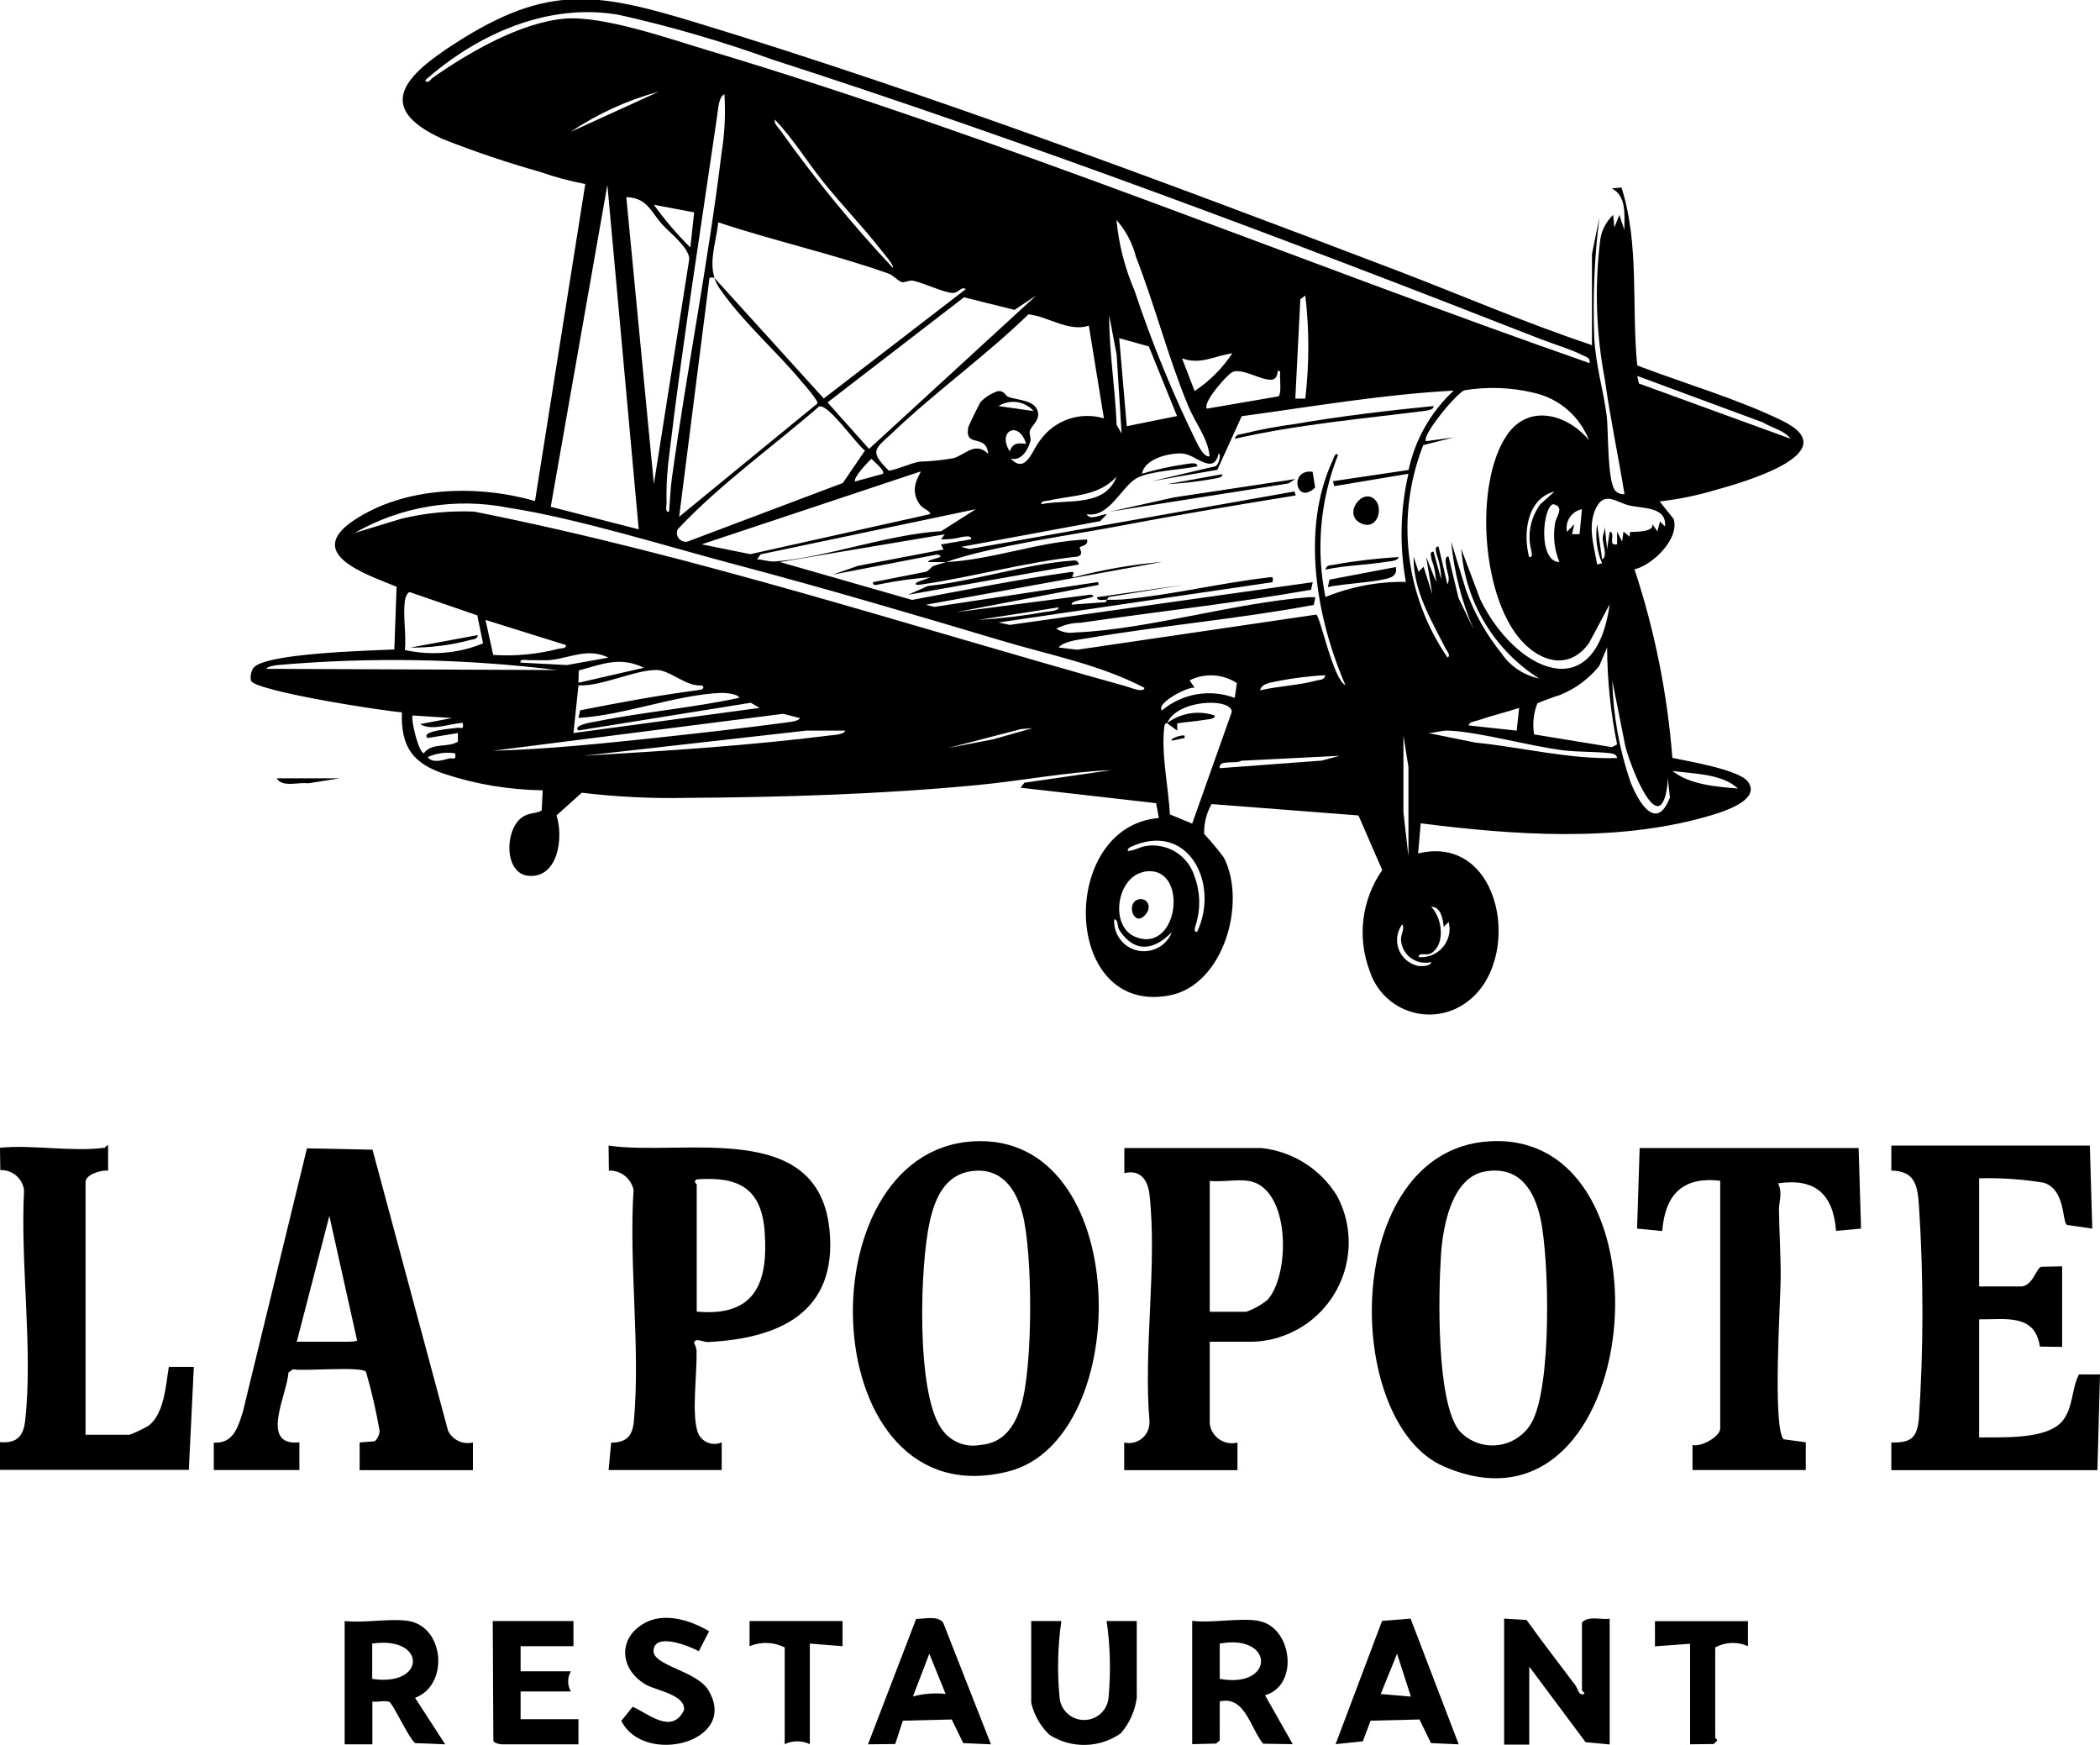
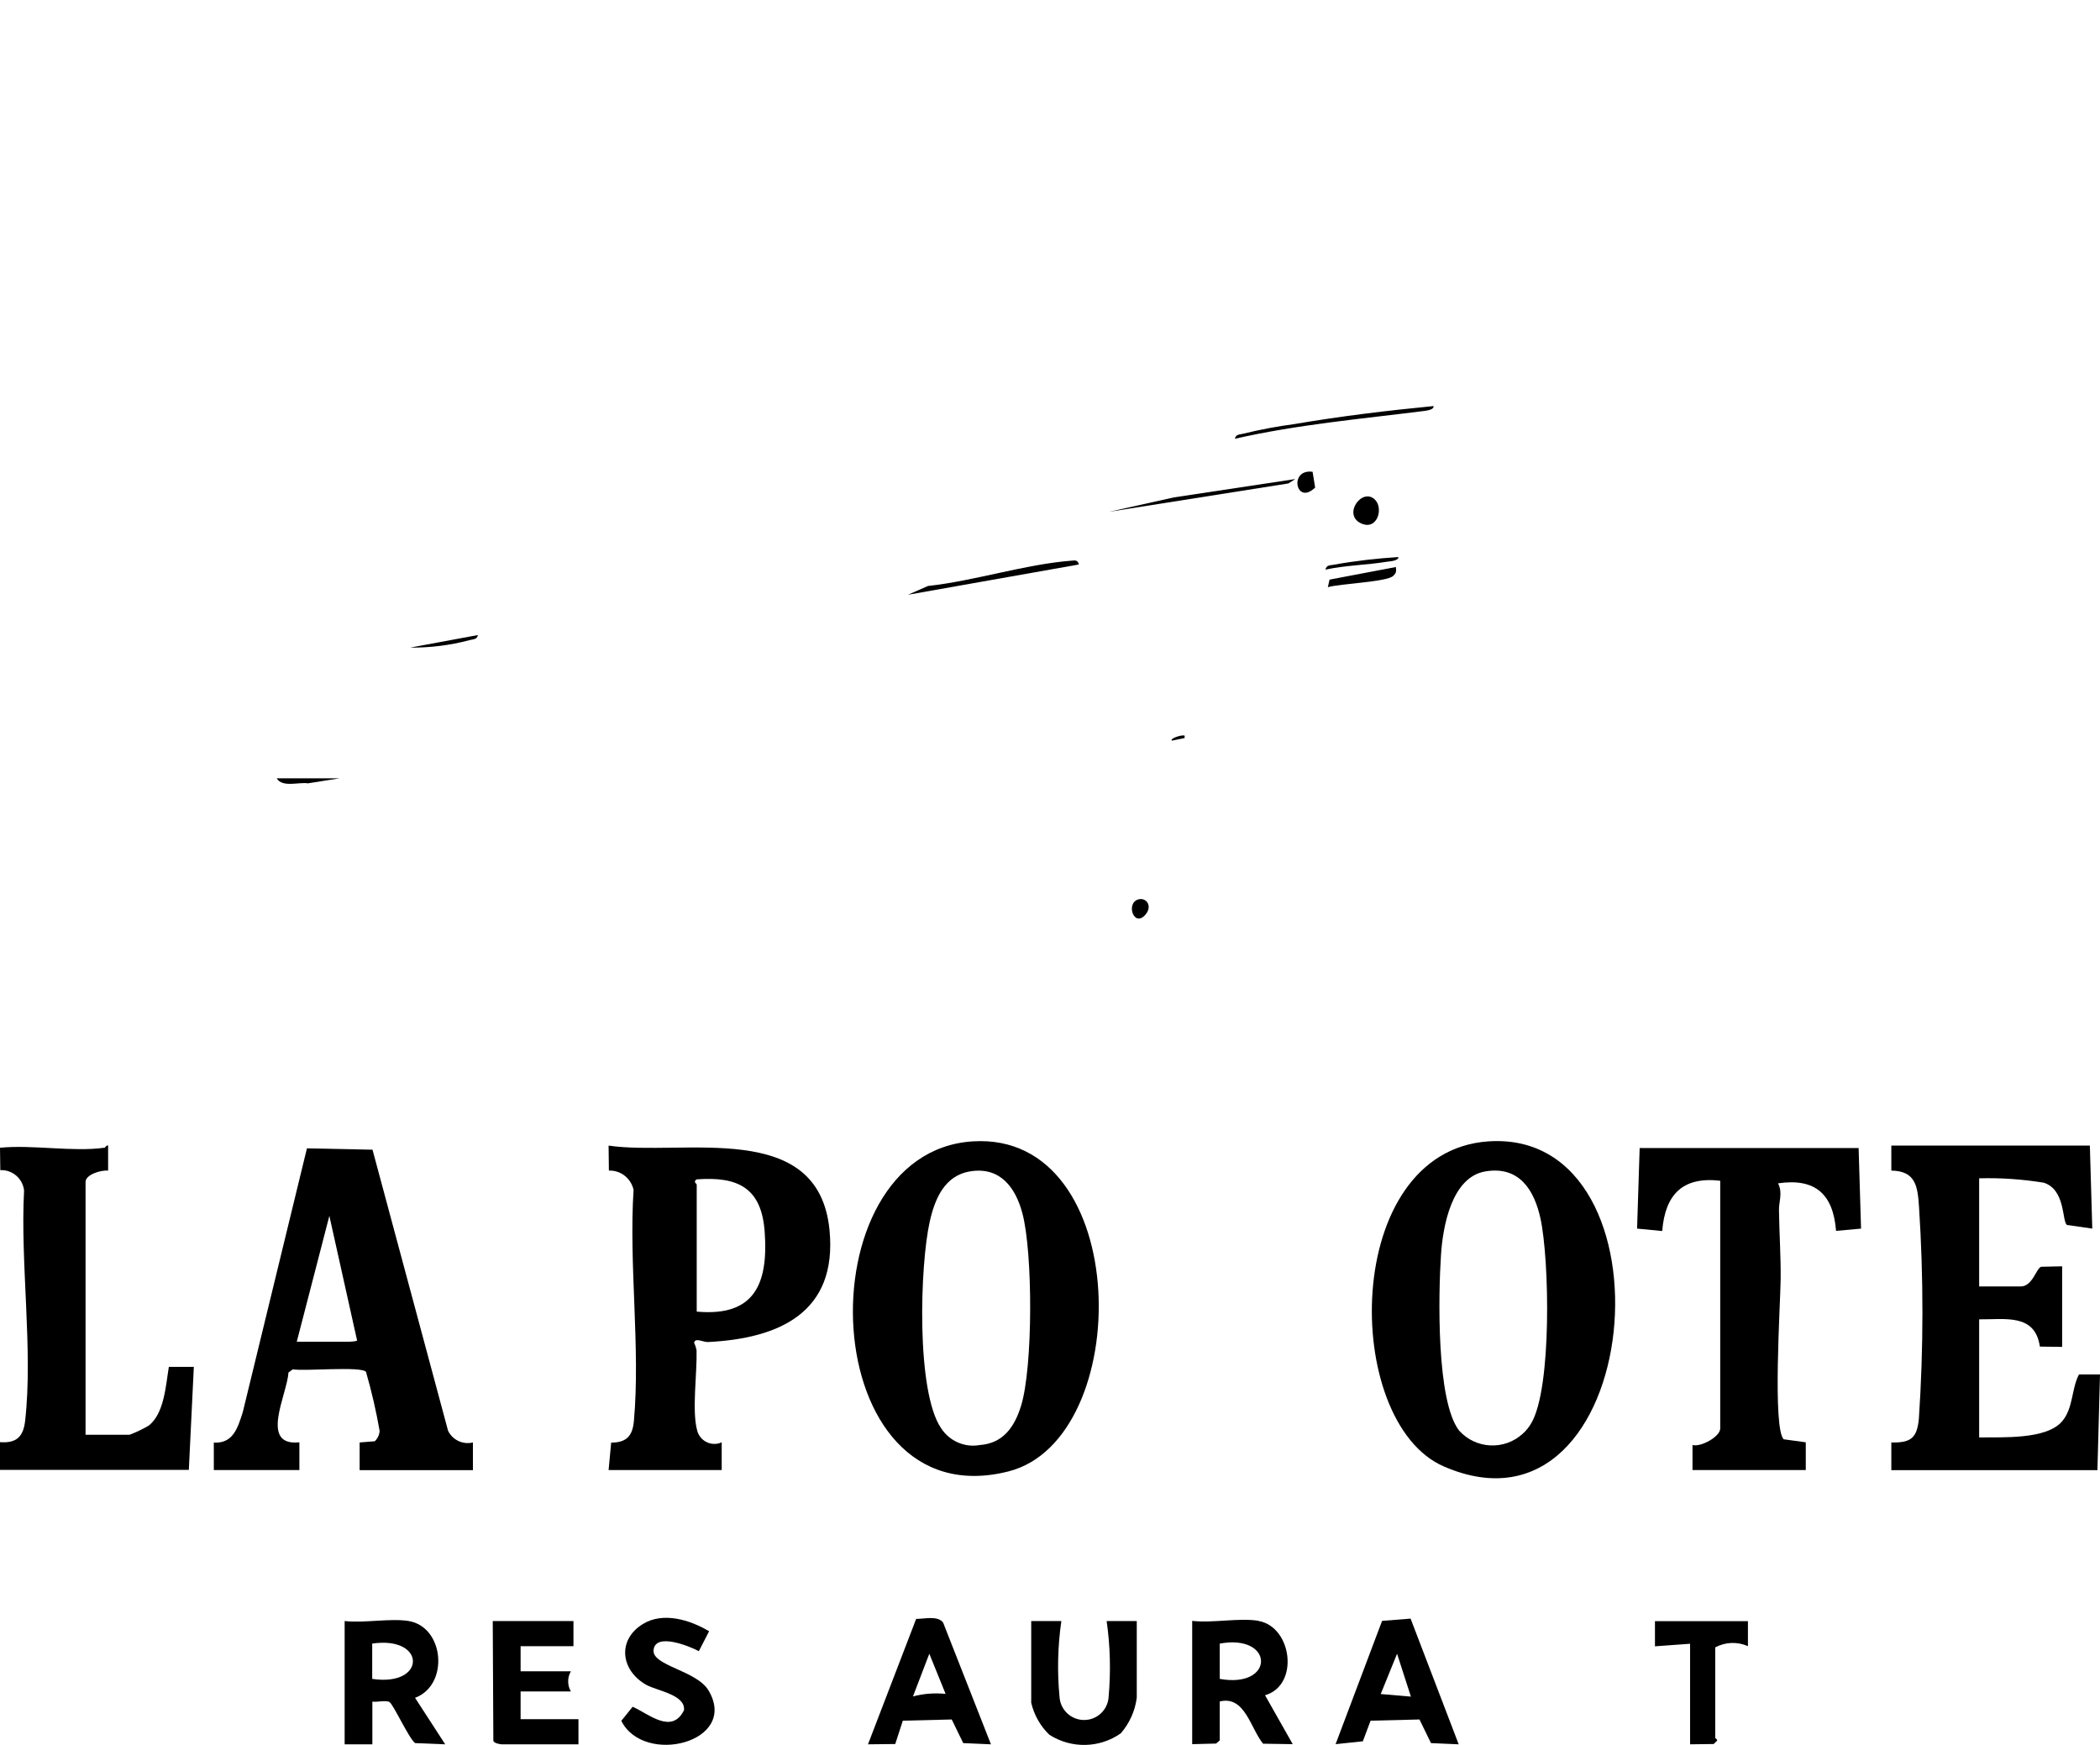
<svg xmlns="http://www.w3.org/2000/svg" id="Calque_2" data-name="Calque 2" viewBox="0 0 138.68 115.22">
  <g id="Calque_2-2" data-name="Calque 2">
    <g>
-       <path id="Tracé_2" data-name="Tracé 2" d="M105.13,22.83v-6.06l.49-2.41c-.33,2.62-.44,5.26-.34,7.9.09,1.84.59,3.43.82,5.16.13.99.02,4.54.62,5.03.15.13.36.2.56.18-.41-2.52-.95-5.05-1.3-7.58-.57-2.99-.68-6.04-.32-9.07.06-.68.37-1.32.87-1.79l.08.83.33-.83.33.99c0-.96.16-2.24-.83-2.74l.64-.06c1.2,3.77.65,7.85,1.04,11.75,3.08,1.18,6.61,2.2,9.56,3.64,4.45,2.16-2.86,4.16-4.56,4.63-1.15.34-2.33.57-3.52.71l.92,1.15c.42,1.3-1.38,3.05-2.58,3.33,1.33,4.03,2.17,8.21,2.5,12.45,1.04.22,4.4.78,4.99,1.57.95,1.3-1.99,2.1-2.84,2.34-5.96,1.67-12.7,1.18-18.77.41l-.17,1.99c5.57-1.36,7.01,7.17,3.14,9.87-1.86,1.32-4.43.89-5.76-.96-.25-.35-.45-.74-.58-1.16-.84-2.22-.53-4.7.83-6.65l-1.57-3.61-9.7-.75c-.34.6-.51,1.28-.49,1.97.46.5.9,1.02,1.3,1.56,1.53,2.97-.01,8.45-3.62,9.11-7.1,1.31-7.31-11.17-.67-11.72l-.18-.98-8.95-1.02.25-.33,5.73-.83c-2.97.12-5.92.71-8.89.99-6.3.6-12.78.8-19.09.84-2.33.05-4.66-.06-6.98-.34l-1.67,1.5c.47,1.41.13,4.13-1.82,3.99-1.64-.12-1.62-2.97-.5-3.83.48-.37.86-.24,1.34-.48l.07-1.34c-2.2-.03-4.39-.39-6.48-1.08-2.1-.7-2.89-1.77-2.82-4.07-1.24-.08-9.81-1.42-9.97-2.1-.05-.28,0-.58.16-.82.71-1,7.83-1.15,9.31-1.23l.15-4.14c-2.02-.83-6.16-2.17-2.8-4.4,3.38-2.24,8.14-2.35,11.94-1.26l3.32-20.93c-1-.19-1.99-.45-2.95-.79-2.19-.62-4.34-1.34-6.46-2.18-4.72-2.13-2.3-4.32.85-6.34,6.11-3.93,9.37-3.33,15.95-1.33,15.36,4.68,31.1,10.6,46.13,16.32,4.3,1.64,8.56,3.49,12.91,4.94h0ZM104.97,23.99c.07-.35-.16-.39-.4-.51-.76-.39-2.02-.78-2.88-1.11-16.59-6.5-33.71-12.96-50.66-18.43-3.32-1.2-6.71-2.19-10.16-2.96-4.67-.82-9.35,1.27-12.79,4.32.17.28.36-.07.5-.17,2.37-1.66,5.79-3.65,8.72-3.9,2.54-.21,6.96,1.35,9.51,2.11,19.71,5.91,38.77,13.86,58.17,20.64h0ZM43.51,6.05c-2.07.56-4.03,1.45-5.81,2.65l5.81-2.65ZM44.18,33.79c.07-.72.09-1.51.19-2.22.99-7.16,2.41-14.3,3.28-21.47.21-1.28.27-2.58.19-3.88-.4.2-.41,1.01-.48,1.43-1.06,7.32-2.28,14.95-3.15,22.26-.15,1.09-.22,2.2-.19,3.3,0,.2-.12.62.16.58h0ZM58.96,17.68c.12-.13-.69-1.06-.83-1.24-1.21-1.54-2.59-2.96-3.81-4.49-1.07-1.34-1.97-2.83-3.16-4.06-.04.3.21.49.37.71,2.27,3.2,4.75,6.23,7.44,9.09h0ZM42.18,34.95l-2.07-22.75-3.74,21.26,5.81,1.49ZM43.18,31.96l2.34-14.87c-.04-.76-1.25-1.69-1.76-2.24-.76-.83-1.02-1.81-2.4-1.83l1.82,18.93h0ZM45.84,14.02l-2.66-.5c.72,1,1.53,1.95,2.41,2.82l.25-2.32ZM79.88,30.13c-.1-1.18-.96-2.23-1.41-3.32-1.33-3.21-2.19-6.61-3.45-9.84-.23-.91-.67-1.74-1.29-2.45.15,1.62.56,3.2,1.2,4.69,1.14,3.43,2.51,6.77,4.1,10.01.14.26.47.97.84.91h0ZM47.17,18.34c-.1-.03-.37-.06-.33.11l-1.99,15.67,9.13-7.48c.1-.15-.88-1.26-1.08-1.49-1.6-1.93-3.82-3.88-5.23-5.9-.22-.27-.39-.58-.5-.91l7.23,7.97,9.38-7.22c-.33-.21-.45.27-.89.25-.55-.02-1.88-.65-2.56-.8-.29-.06-.55.12-.76.09-.23-.04-.57-.45-.9-.57-3.68-1.3-7.54-2.15-11.24-3.38-.11,1.18-.62,2.5-.25,3.66h0ZM68.43,19.51l-1.43.95-3.34-.83-9.01,6.94,2.74,3.07,11.04-10.13h0ZM86.2,19.51l-.33.25-.33,6.56h.66c.26-2.26.27-4.55,0-6.81h0ZM71.91,21.5c-1.31.44-2.66-.59-3.99-.75-2.84,2.76-6.1,5.08-8.96,7.8-1.17,1.11-1.61,1.19-.26,2.53.69-.12,1.34-.47,2.03-.6.76-.02,1.51-.1,2.25-.23.79-.25,1.41-1.11,2.28-.29-.13-1.37-1.57-.35-1.32-1.73.02-.13.72-1.54.81-1.68.31-.33.7-.57,1.13-.72.47-.06.49.3.72.38.6.22,1.82.19,1.95,1.04.08.55-.45.87-.54,1.2-.06.22.1.46.03.7-.16.56-.59,1.3-1.29,1.13.99,1.05,1.41-.55,1.91-1.17.94-1.36,2.65-1.96,4.24-1.49l-1-6.15h0ZM74.07,28.64l-.33-5.23-.49-2.58c-.01,2.42.4,4.82.49,7.23l.34.58h0ZM75.86,22.87l-1.95-.54.5,5.81,3.32-.67-1.87-4.61h0ZM81.38,23.33c-1.19.16-2.08.78-3.32.33l.83,2.16c.99-.66,1.83-1.5,2.49-2.49h0ZM84.37,24.49c-.02,1.46-2.09-.33-2.99.08-.36.17-2.01,2.06-1.67,2.41l4.72-.81c.18-.12.11-1.01.1-1.27-.02-.19.11-.46-.17-.41h0ZM118.25,28.97c-.41-.55-1.25-.72-1.83-1.08l-8.3-3.07.11.5,10.02,3.65ZM104.96,29.14c-.6-1.63-1.99-2.84-3.69-3.21-1.5-.36-3.05-.41-4.57-.16-.56.23-2.82,2.99-2.53,3.36l1.83-.25-2.01.51c-1.83,4.65-1.23,9.9,1.6,14.02.24-.12-.03-.41-.11-.56-.97-1.92-2.15-3.83-2.13-6.09l.33.99.33-.33.58,1.83-.41-2.49.66,1.66c-.03-.5-.12-.98-.29-1.45-.03-.18-.18-.58.12-.54l.5,1.82c0-.55-.1-1.1-.29-1.62-.03-.18-.18-.58.12-.54l.58,2.49c.23-.37-.05-.86-.08-1.25-.02-.18-.12-.62.16-.58l.66,2.74,1,2.07c-.8-1.85-1.3-3.81-1.49-5.81l.99,3.24c.54,1.5,1.33,2.9,2.33,4.14.58.86,1.47,1.45,2.49,1.67-2.97-1.88-4.87-5.05-5.14-8.55l1.25,3.32c2.24,4.65,7.58,7.29,8.55.33l-1.36,2.55c-1.16,1.64-2.87,1.4-4.21.12-2.9-2.76-3.44-10.6-1.21-13.85,1.45-2.12,4.05-1.35,5.45.39h-.01ZM73.08,39.6c.35.01.7,0,1.06-.02,3.23-.29,6.45-1.09,9.67-1.46.33-.04.24.03.23.32l-18.1,2.66.74.16,20.01-2.82-.11.5c-5.05.89-10.15,1.44-15.23,2.18-.56,0-1.11.14-1.6.39.37.23.81.32,1.24.25,4.84-.2,10.51-1.96,15.46-2.33.14,0,.27,0,.41,0l-.1.51c-4.92.92-9.95,1.35-14.89,2.19-.57.1-1.59.18-1.96.62l1.22.15,15.79-2.32c.25.04,1.12,4.3,1.93,4.66-1.93-4.45-2.96-10.32-.83-14.87.04-.09.17-.56.34-.33-1.18,2.98-1.47,6.24-.83,9.38,1.68-.69,3.49-1.03,5.31-1-.43-2.37-.37-4.8.17-7.14l-4.9.82-.08-.33,4.99-.74c.43-2.01,1.47-3.84,2.98-5.24-4.7.25-9.35,1.06-14,1.69l-1.61,3.54-4.32.75,4.09-.96c.33.02.51-.85.31-.86-.31,1.46-1.5.08-2.34,0s-2.55.32-2.72,1.33c.96-.29,1.94-.5,2.93-.64.18-.02.75-.16.73.15-1.04.22-3.09.3-3.97.76-1.03.54-1.83,2.66-3.33,2.4.19.46.99-.02,1.33,0l-.45.46-9.18,1.7.56.14,21.45-3.8.09.26c-3.78.62-7.56,1.24-11.33,1.96-3.35.64-8.76,1.38-11.76,2.44,3.03-.14,6.23-1.38,9.3-1.49.13.42-.41.41-.47.52-.05.09.31.46-.15.61-3.45.37-6.89,1.34-10.29,1.84-.14.02-.58.09-.31-.15l.91-.33c-1.1.08-2.2.23-3.29.45-.18.02-.57.19-.53-.12l3.4-.67c.26,0,.43-.35.6-.4.27-.1.54-.16.82-.26-.38.02-.78-.01-1.16,0-.12-.21,1.35-.29.58-.5l-6.89,1.33,1.66-.58,5.65-1.08-.17-.33,1.99-.34c.04-.28-.39-.18-.58-.16-.46.12-.94.18-1.41.16l.25-.33-10.88,1.83,8.72,2.5c3.48-.65,6.97-1.35,10.47-1.84.51-.07-.2.44.31.32,1.88-.49,3.8-.82,5.74-.99l-15.61,2.83.56.14,10.82-1.64.03.19-9.41,1.8,8.89-1.16c.82.21-1.41.31-1.25.66l2.23-.16.1-.17c-.19,0-.7.12-.66-.16l5.81-.83-5.05.82-.1.17h0ZM68.26,27.14c-.59-.66-1.57-.8-2.32-.33l2.32.33ZM54.1,26.83c-3.11,2.7-6.53,5.12-9.35,8.12-.13.3,0,.64.3.77.11.05.23.06.35.04l10.26-3.87,1.46-2.14c-.59-.44-2.4-3.08-3.01-2.91h0ZM67.76,29.3c-.46-1.57-1.94-.86-1.08.5.22-.57.51-.55,1.08-.5h0ZM58.3,31.29c.2-.19-.6-.83-.75-.99-.23.18-1.25,1.29-1.08,1.49l1.82-.5h0ZM60.79,31.13l-14.45,4.81,3.21.65,11.9-2.65c-.14-.31-.5-.32-.74-.67-.76-1.12.18-2.06.08-2.15h0ZM68.76,33.29c1.75-.35,4.19.22,4.98-1.82-1.21,1.32-2.9,1.21-4.48,1.58-.18.04-.54,0-.49.25h0ZM102.64,32.46c-1.82.48-2.07,2.77-1.66,4.32.31.03.14-.35.12-.53-.24-1.03,0-2.11.62-2.96l.92-.82h0ZM109.95,34.78c.15-1.33-1.45-1.2-2.33-1.4s-1.74-1.07-2.3.34c-.46,1.16-.04,2.38.15,3.55l.33-.08c-.35-.81-.46-1.7-.33-2.58l.33,2.32c.39-.19.04-.98.04-1.37,0-.27.2-.63.12-.96l.17,1.66.17-1.16c.44.08-.18,1,.49.83v-.83l.33.66.09-.66.41.33.02-.29c.06-.06,1.62.07,1.48-.54l.33.49.17-.66.33.33h0ZM75.57,45.41c-2.98-1.55-6.26-2.16-9.43-3.11-5.79-1.73-11.59-3.44-17.44-4.99-4.67-1.23-10.48-3.07-15.15-3.79-3.47-.68-7.07-.09-10.13,1.67l3.05-.93c1.58-.39,3.22-.55,4.85-.48,14.6,2.9,28.78,7.57,43.1,11.55.22.06,1.09.44,1.16.09h0ZM102.98,37.11c-.33-.8-.43-1.68-.29-2.54.05-.44.68-1.12-.12-1.28-.69.15-1.03,3.79.41,3.82h0ZM64.44,33.62l-14.21,2.98-.24.34c.42-.01.77.17,1.2.13,3.43-.27,7.43-1.79,10.97-2l2.28-1.45h0ZM104.47,33.62c-.69.14-1.13.8-.99,1.49,0,0,0,0,0,0l.49-.5-.16.66h.5l.16-1.66ZM26.74,39.68c-.14.98.1,2.22,0,3.24,1.73.38,3.53.23,5.16-.44l-.38-1.85-4.39-1.51c-.24-.14-.39.49-.4.57h0ZM69.92,40.1l-5.31.83c1.47-.09,2.93-.26,4.37-.52.23-.04.9-.05.94-.3h0ZM37.37,42.59l-5.31-1.66.51,2.31c1.45.1,2.9-.04,4.3-.4.19-.05.54,0,.5-.25h0ZM101.52,46.45c-.25.65-.33,1.36-.21,2.04l5.14.84.34-.18c-.43-2.11-.65-4.25-.66-6.4l-.52,1.22c-.68.85-1.57,1.5-2.57,1.91-.51.16-1.02.35-1.52.56ZM40.19,43.42c-1.35-.65-2.43-.02-3.76.15-.49.06-.99,0-1.48.02-.2,0-.62-.12-.58.16l3.07.16,2.74-.49h0ZM36.87,44.25c-6.14-.76-12.35-.88-18.52-.34-.16.01-.75.11-.75.25l19.27.08ZM42.52,44.09c-1.57-.77-2.75-.24-4.3.18l-.02.81,4.32-.99ZM46.34,45.25c-.96.12-2.07-.97-2.91-1.01-1.4-.06-3.7,1.1-5.23,1.01l-.33,3.15,12.29-1.66-.58-.34-11.38,1.83c-.43-.36,1-.56,1.16-.59,3.13-.64,6.35-.89,9.47-1.57-.13-.27-.96-.33-1.22-.32-2.97.12-6.38,1.48-9.41,1.65l.11-.5c2.58-.51,5.16-.99,7.78-1.33.22-.03.53-.11.25-.33h0ZM81.69,45.11c-.93-.62-2.12-.69-3.13-.19l.33.49c-.44-.1-2.58,1.03-2.16,1.5,1.34-1.13,3.18-1.44,4.81-.83l.14-.97h0ZM87.53,44.58c-1.25.07-2.5.24-3.73.51-.27.09-.51.19-.59.49,1.2-.28,2.57-.33,3.74-.65.23-.06.51-.02.57-.34h0ZM110.12,51.23c.06.43-.11,1.9-.6,1.99-.83.14-2.09-3.37-2.21-4.07l-.84-4.22c.06,2.28.46,4.53,1.2,6.69.51,1.31,1.71,3.37,2.61,1.03l-.16-1.4ZM77.07,47.74c.91-.67,2.08-.86,3.15-.5.03.25-.45.25-.63.28-.6.11-1.24.14-1.85.24v.48s-.68-.5-.68-.5c0,.01-.14-.02-.17.24-.22,1.78.27,3.98.37,5.79l1.47.61,2.62-7.39c-.08-.95-3.64-.79-4.27.75h0ZM100.32,46.74c-.9.3-1.85.52-2.74.83-.19.06-.6.1-.58.33l3.16.34.16-1.49h0ZM52.82,47.41l-1.1-.28-19.16,2.44c3.52-.1,7.04-.46,10.54-.83,2.86-.31,5.77-.63,8.62-1.01.25-.04,1-.08,1.1-.31h0ZM29.9,47.41l-2.66-.17c-.1.4.43,2.49.75,2.49.56-.73,1.53-.33,2.25-.76v-.57s-2,.33-2,.33c-.53-.48,1.7-.63,1.91-.67.28-.06.5.19.41-.33-.89.04-2.03.56-2.82.08l2.16-.41h0ZM68.26,48.07l-.84.07-4.81,1.25,2.99-.58,2.65-.75ZM55.81,48.24h-2.57l-14.7,1.66c5.44-.32,10.93-.67,16.34-1.35.2-.02.91-.07.93-.31h0ZM106.8,50.06c-.06-.3-.33-.31-.58-.34-.93-.1-2-.06-2.98-.18-2.3-.29-5.38-1.18-7.52-1.3-.5-.03-.9.14-1.39.16l3.1.63c3.12.31,6.21,1.12,9.36,1.02h0ZM93.01,56.54v-5.9s-.33-2.07-.33-2.07v5.07s.33,2.9.33,2.9ZM30.06,49.74c-.62-.1-1.25-.01-1.82.25.34.43.97.2,1.42.09.27-.07.48.17.4-.33h0ZM88.52,49.9l-6.56.33c-.32.24-1.52-.11-1.41.49l6.73-.5,1.24-.33ZM114.77,52.06c-1.08-.99-2.92-.96-4.32-1.16,1.08.9,2.96,1.06,4.32,1.16h0ZM79.06,61.52c1.51-3.22-.63-7.41-4.48-5.56-.49.53.8-.05.93-.07,1.45-.32,2.9.52,3.36,1.93.39,1.03.43,2.15.11,3.2-.03.17-.22.54.09.5h0ZM75.53,57.57c-1.8.35-2.27,3.6-.55,4.29,2.93,1.17,3.56-4.88.55-4.3h0ZM95.34,61.19c-.05-.51-.18-1.32-.83-1.32.74.73.96,2.49,0,3.07-.3.18-.81-.09-.83.25,1.03.1,1.94-.66,2.04-1.68.02-.21,0-.43-.05-.64l-.33.33h0ZM77.4,61.53c-1.17,1.21-2.45,1.43-3.47-.1-.17-.26-.06-.71-.35-.73-.07,1.09.75,2.03,1.83,2.1.87.06,1.68-.46,1.98-1.27h0ZM94.51,63.52c-.86.21-1.74-.31-1.95-1.18-.02-.08-.03-.17-.04-.25-.04-.39.27-.75.08-1.06-.57.78-.41,1.87.37,2.44.21.15.45.26.7.31.17.02.84.03.84-.26h0Z" />
      <path id="Tracé_3" data-name="Tracé 3" d="M64.24,75.36c10.6-.67,10.72,19.67,2.36,21.79-12.83,3.26-13.68-21.08-2.36-21.79ZM64.07,77.34c-1.7.28-2.33,1.81-2.67,3.31-.65,2.88-.91,11.23.75,13.65.55.85,1.56,1.29,2.55,1.11,1.55-.11,2.3-1.2,2.73-2.59.79-2.57.78-10.09.09-12.7-.45-1.71-1.47-3.1-3.45-2.78h0Z" />
      <path id="Tracé_4" data-name="Tracé 4" d="M98.29,75.36c12.7-.86,10.34,27.24-2.95,21.46-6.74-2.93-6.77-20.79,2.95-21.46ZM98.11,77.34c-2.25.36-2.83,3.65-2.95,5.52-.17,2.57-.32,9.65,1.2,11.6,1.1,1.22,2.98,1.31,4.19.21.23-.2.42-.44.57-.7,1.37-2.31,1.2-10.81.61-13.52-.42-1.91-1.42-3.47-3.62-3.11h0Z" />
      <path id="Tracé_5" data-name="Tracé 5" d="M130.71,94.91c1.49-.03,4.45.16,5.48-1.08.73-.87.6-2.12,1.1-3.08h1.39s-.17,6.32-.17,6.32h-13.61v-1.83c1.3.03,1.7-.3,1.82-1.58.31-4.65.31-9.31.01-13.96-.09-1.35-.21-2.39-1.83-2.41v-1.65s13.11,0,13.11,0l.16,5.48-1.67-.24c-.34-.23-.08-2.32-1.53-2.79-1.41-.23-2.84-.33-4.27-.29v7.14h2.74c.79,0,1.03-1.2,1.35-1.3l1.39-.03v5.32l-1.47-.02c-.32-2.2-2.3-1.78-4.01-1.8v7.8Z" />
      <path id="Tracé_6" data-name="Tracé 6" d="M40.19,97.07l.17-1.82c1.01,0,1.41-.44,1.5-1.41.44-4.84-.34-10.36-.02-15.28-.17-.76-.85-1.3-1.63-1.27l-.02-1.65c4.93.72,13.87-1.81,14.59,5.58.53,5.46-3.35,7.16-8.04,7.39-.29.01-.86-.32-.9.06.08.16.13.33.16.5.04,1.51-.32,3.98.04,5.28.16.63.8,1.01,1.43.85.06-.02.13-.04.19-.07v1.83h-7.48ZM46.01,86.6c3.82.35,4.73-1.84,4.49-5.24-.2-2.91-1.73-3.7-4.5-3.49-.25.17.01.29.01.34v8.39h0Z" />
      <path id="Tracé_7" data-name="Tracé 7" d="M14.12,97.07v-1.82c1.29.07,1.58-.99,1.91-2l4.24-17.43,4.33.09,4.99,18.56c.3.61.98.93,1.64.77v1.83h-7.48v-1.83l1-.08c.19-.18.3-.42.32-.68-.23-1.32-.53-2.62-.9-3.9-.29-.39-4.08-.03-4.83-.17l-.29.21c-.08,1.43-1.95,4.89.72,4.61v1.83h-5.65,0ZM19.6,88.59h3.4c.1,0,.59-.02.58-.09l-1.83-8.22-2.15,8.3Z" />
-       <path id="Tracé_8" data-name="Tracé 8" d="M79.89,88.6v5.4c.1.81.84,1.38,1.64,1.28.06,0,.13-.02.19-.04v1.83h-7.48v-1.83c.73.18,1.46-.27,1.63-1,.03-.13.04-.27.04-.41-.41-4.74.52-10.32,0-14.96-.11-.97-.61-1.67-1.66-1.41v-1.66h9.05c2.06.22,3.9,1.38,4.99,3.15,1.71,3.19.5,7.16-2.69,8.87-1.01.54-2.15.81-3.29.77h-2.41ZM82.46,77.97c-.75-.12-1.78.09-2.57,0v8.64h2.41c.51-.18.99-.45,1.41-.79,1.51-1.68,1.52-7.39-1.25-7.85h0Z" />
      <path id="Tracé_9" data-name="Tracé 9" d="M122.74,75.81l.16,5.31-1.65.15c-.19-2.42-1.36-3.5-3.83-3.14.32.64.05,1.21.06,1.77.02,1.51.13,3.12.11,4.61-.02,1.59-.54,9.77.2,10.52l1.46.2v1.83h-7.48v-1.65c.56.15,1.83-.56,1.83-1.09v-16.36c-2.49-.29-3.64.92-3.83,3.32l-1.66-.16.17-5.32h14.45Z" />
      <path id="Tracé_10" data-name="Tracé 10" d="M6.89,75.81s.19-.25.25-.17v1.65c-.44-.05-1.49.25-1.49.75v16.69h2.91c.43-.16.84-.36,1.24-.59,1.05-.78,1.15-2.69,1.35-3.89h1.65s-.33,6.8-.33,6.8H0v-1.83c1.08.08,1.54-.35,1.66-1.41.53-4.68-.33-10.42-.07-15.21-.09-.79-.78-1.38-1.57-1.34l-.02-1.48c2.14-.21,4.82.29,6.89,0Z" />
-       <path id="Tracé_11" data-name="Tracé 11" d="M99.32,106.87l1.49.09c1.04,1.45,2.13,2.85,3.2,4.28.21.28.23.7.54.62.23-.03-.08-.21-.08-.25v-4.48c.44-.47,1.23-.17,1.83-.25v8.3l-1.59-.15-3.72-4.99v5.15h-1.66v-8.3Z" />
      <path id="Tracé_12" data-name="Tracé 12" d="M83.13,107.03c2.19.39,2.7,4.24.41,4.9l1.83,3.23-1.96-.03c-.84-1.04-1.2-3.19-2.86-2.79v2.57l-.24.21-1.58.04v-8.14c1.32.16,3.15-.22,4.4,0h0ZM80.55,110.85c3.64.66,3.63-2.99,0-2.33v2.33Z" />
      <path id="Tracé_13" data-name="Tracé 13" d="M26.99,107.03c2.35.39,2.69,4.22.42,5.07l1.99,3.07-1.99-.08c-.43-.35-1.43-2.55-1.69-2.71-.24-.14-.82.02-1.13-.03v2.82h-1.83v-8.14c1.29.15,3.01-.2,4.24,0h0ZM24.58,110.85c3.59.54,3.58-2.86,0-2.33v2.33Z" />
      <path id="Tracé_14" data-name="Tracé 14" d="M68.1,107.03h1.99c-.24,1.66-.28,3.35-.12,5.02.06.89.83,1.57,1.73,1.51.81-.05,1.46-.7,1.51-1.51.15-1.67.11-3.36-.13-5.02h1.99v5.06c-.11.87-.48,1.69-1.05,2.35-1.4.99-3.27,1.03-4.72.1-.6-.57-1.01-1.31-1.2-2.11v-5.4Z" />
      <path id="Tracé_15" data-name="Tracé 15" d="M93.16,106.89l3.17,8.28-1.83-.08-.76-1.56-3.23.08-.51,1.36-1.8.19,3.07-8.14,1.89-.15h0ZM93.17,112.01l-.91-2.82-1.08,2.66,1.99.17h0Z" />
      <path id="Tracé_16" data-name="Tracé 16" d="M65.44,115.17l-1.83-.08-.76-1.56-3.23.08-.5,1.54-1.8.02,3.18-8.28c.56,0,1.42-.23,1.78.24l3.16,8.04ZM62.45,111.85l-1.08-2.66-1.08,2.82c.7-.19,1.43-.24,2.16-.17h0Z" />
      <path id="Tracé_17" data-name="Tracé 17" d="M37.87,107.03v1.66h-3.49v1.66h3.32c-.24.41-.24.92,0,1.33h-3.32v1.83h3.82v1.66h-5.07c-.12,0-.53-.08-.55-.24l-.04-7.9h5.32Z" />
      <path id="Tracé_18" data-name="Tracé 18" d="M46.83,107.7l-.68,1.32c-.6-.32-2.88-1.26-2.99-.07-.1,1.04,2.86,1.34,3.64,2.68,2,3.41-4.28,4.98-5.77,1.99l.75-.93c1.08.48,2.58,1.85,3.39.23.11-1.02-1.76-1.28-2.48-1.67-1.7-.95-1.95-2.97-.24-4.02,1.35-.83,3.12-.27,4.37.47Z" />
      <path id="Tracé_19" data-name="Tracé 19" d="M115.43,107.03v1.66c-.69-.31-1.49-.28-2.16.08v5.98s.14.1.13.17l-.23.23-1.56.02v-6.64l-2.32.17v-1.66h6.14Z" />
-       <path id="Tracé_20" data-name="Tracé 20" d="M55.64,107.03v1.66l-2.16-.17v6.64c-.52-.25-1.14-.25-1.66,0v-6.39c-.73-.36-1.57-.39-2.32-.08v-1.66h6.14Z" />
      <path id="Tracé_21" data-name="Tracé 21" d="M22.42,51.39l-2.08.33c-.61-.1-1.68.3-2.07-.33h4.15Z" />
      <path id="Tracé_89" data-name="Tracé 89" d="M71.25,37.27l-11.29,2,1.32-.58c3.06-.33,6.45-1.44,9.47-1.67.26-.02.42-.06.5.26Z" />
      <path id="Tracé_90" data-name="Tracé 90" d="M94.67,26.81c.03.25-.43.29-.59.32-4.19.53-8.41.9-12.53,1.84.06-.32.35-.27.57-.34,1.11-.27,2.23-.48,3.36-.63,3.04-.52,6.12-.89,9.19-1.19Z" />
      <path id="Tracé_91" data-name="Tracé 91" d="M85.54,31.63l-.46.29-11.83,1.87,4.28-.95,8.01-1.21Z" />
      <path id="Tracé_92" data-name="Tracé 92" d="M92.18,37.44c.03.27.04.38-.17.58-.41.41-3.53.51-4.32.75l.11-.5,4.37-.83Z" />
      <path id="Tracé_93" data-name="Tracé 93" d="M90.81,33c.57.58.13,2.08-.96,1.54-1.19-.59.12-2.39.96-1.54Z" />
      <path id="Tracé_94" data-name="Tracé 94" d="M86.68,31.15l.17,1.04c-1.27,1.23-1.76-1.25-.17-1.04Z" />
      <path id="Tracé_95" data-name="Tracé 95" d="M92.35,36.78c0,.26-.57.28-.77.31-1.33.22-2.72.23-4.05.52.07-.34.35-.27.58-.33,1.4-.25,2.81-.41,4.23-.5Z" />
-       <path id="Tracé_96" data-name="Tracé 96" d="M80.72,31.3c.04.23-.3.25-.46.29-1.06.2-2.13.32-3.2.38l3.66-.66Z" />
      <path id="Tracé_97" data-name="Tracé 97" d="M78.23,48.57v.16l-.83.17c-.21-.1.6-.41.83-.33Z" />
      <path id="Tracé_98" data-name="Tracé 98" d="M31.56,41.93c-.06.32-.35.27-.57.34-1.28.34-2.59.5-3.91.49l4.48-.83Z" />
      <path id="Tracé_99" data-name="Tracé 99" d="M75.19,59.38c.53-.13.92.45.47.99-.77.94-1.35-.77-.47-.99Z" />
    </g>
  </g>
</svg>